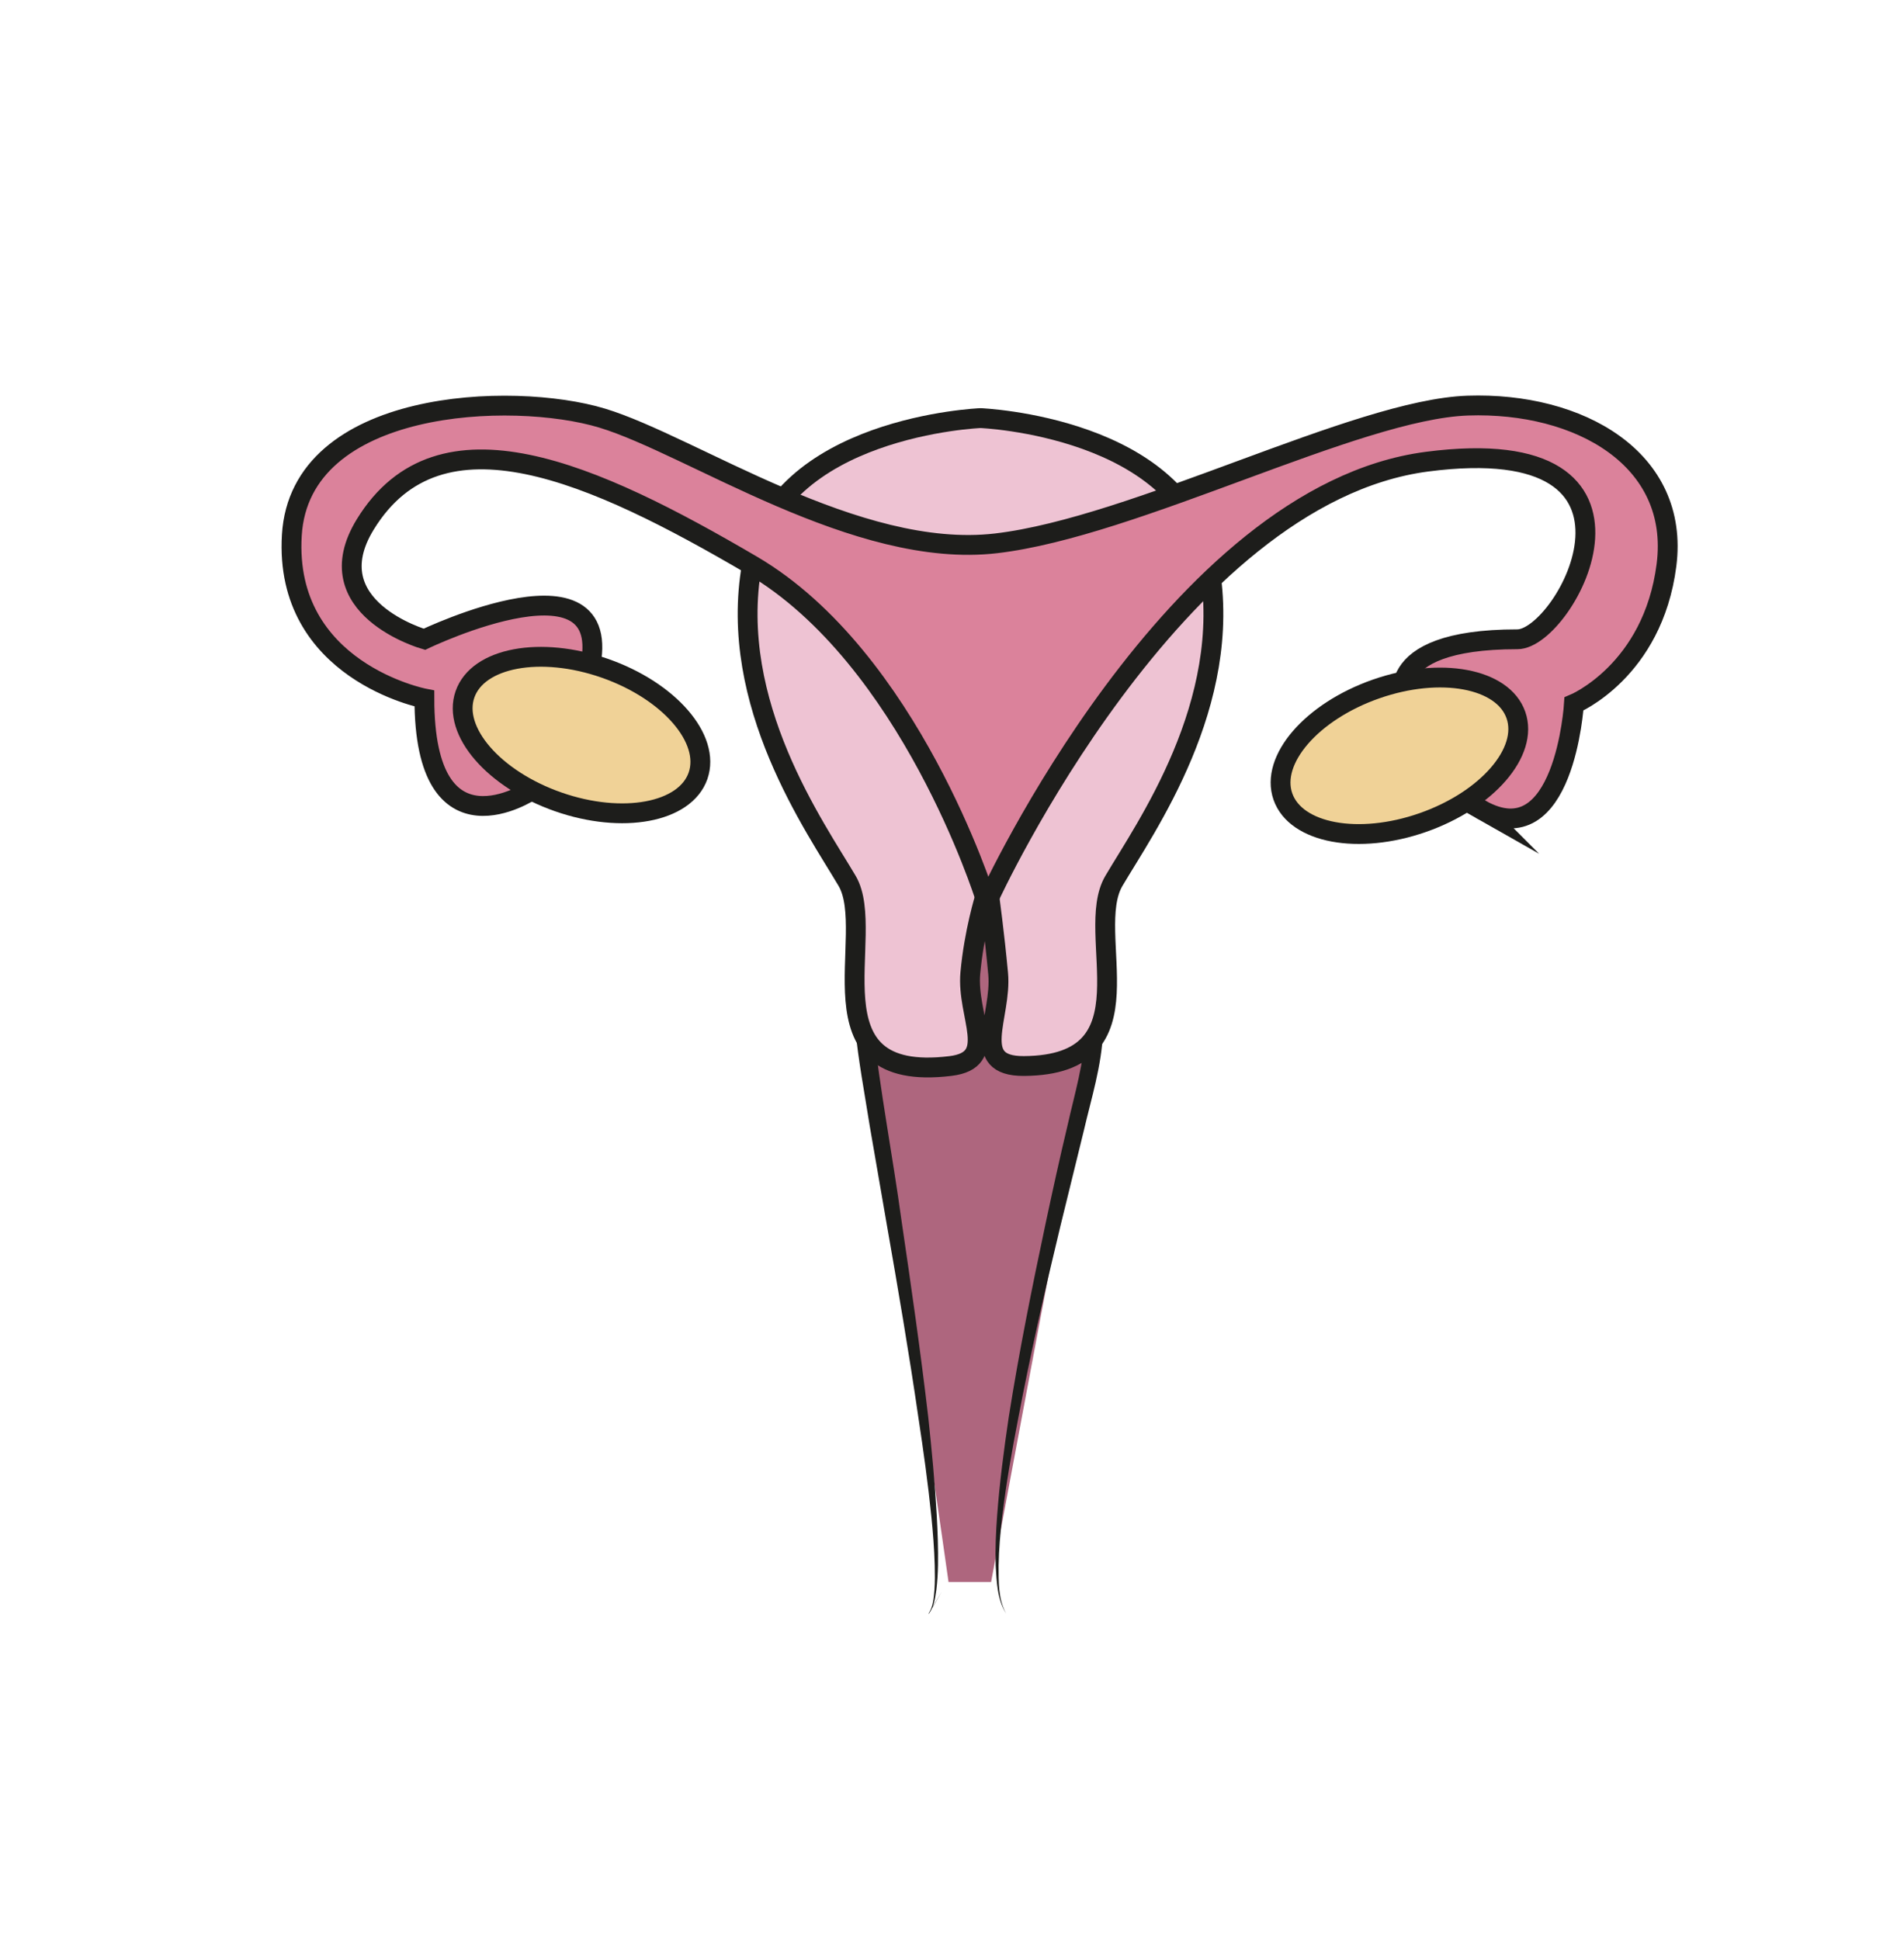
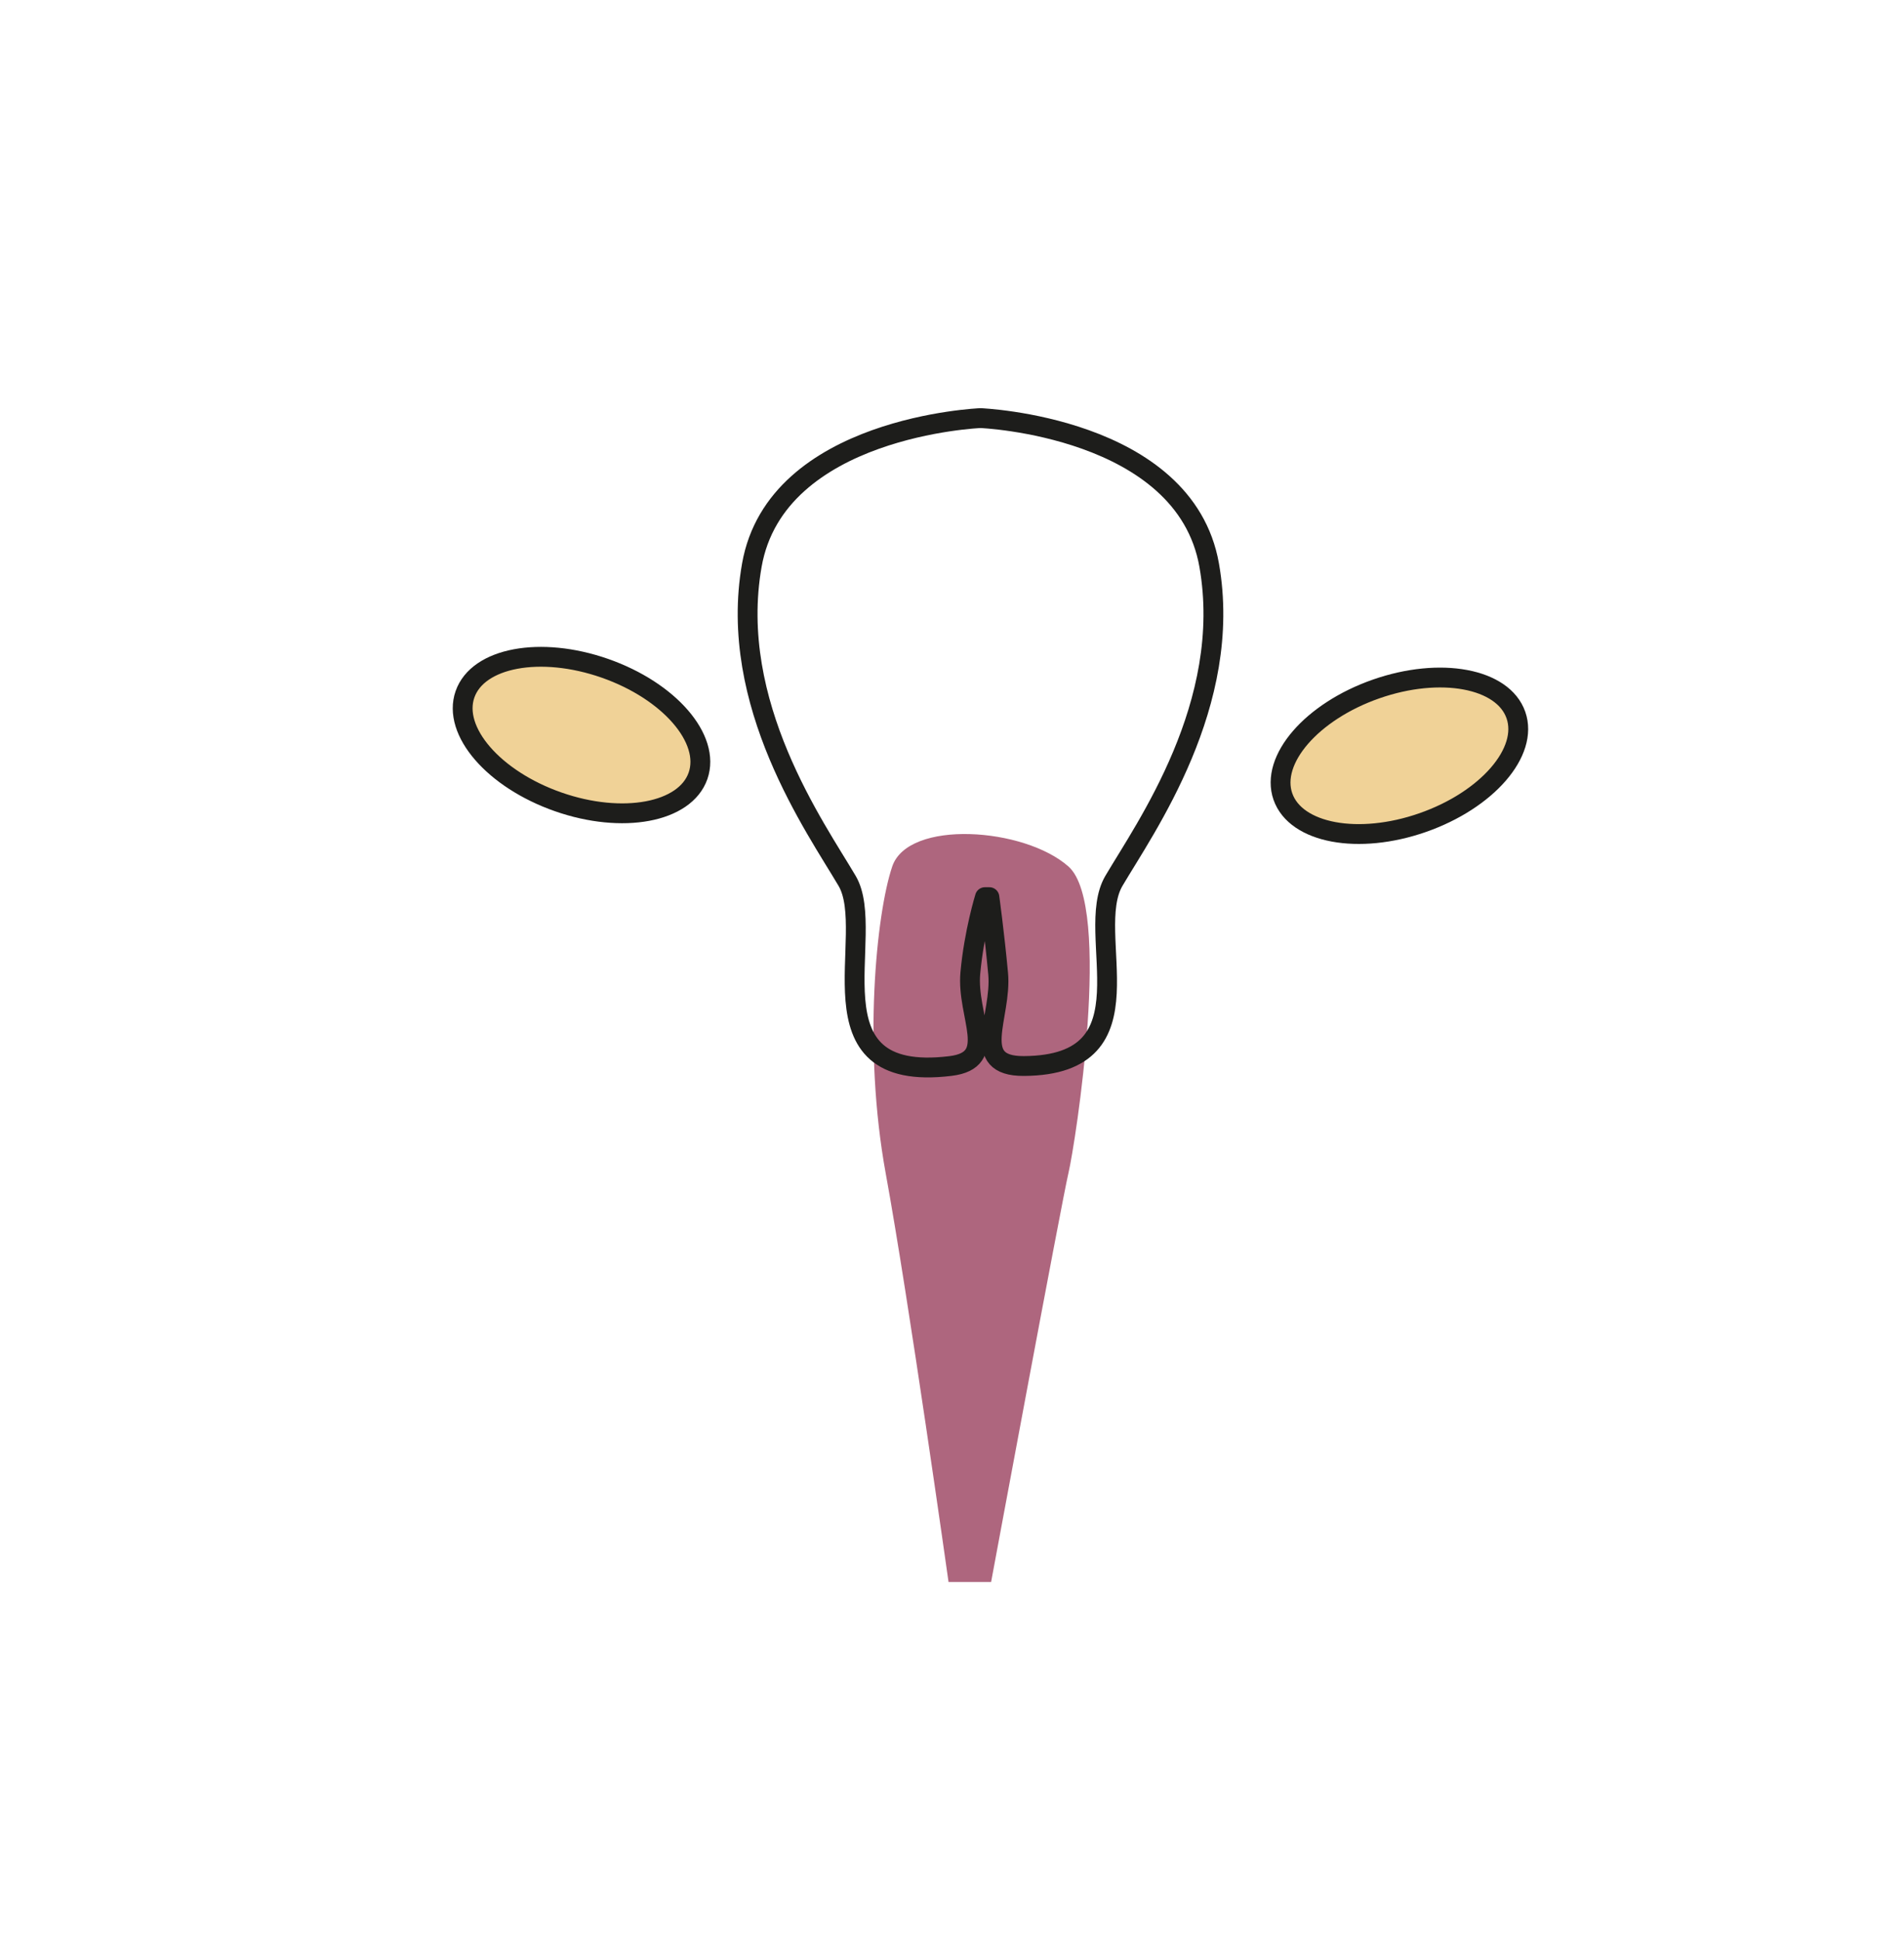
<svg xmlns="http://www.w3.org/2000/svg" viewBox="0 0 128 130.397" height="130.397" width="128" xml:space="preserve" id="svg2" version="1.1">
  <defs id="defs6">
    <clipPath id="clipPath18" clipPathUnits="userSpaceOnUse">
      <path id="path16" d="M 0,97.798 H 96 V 0 H 0 Z" />
    </clipPath>
  </defs>
  <g transform="matrix(1.333,0,0,-1.333,0,130.397)" id="g10">
    <g id="g12">
      <g clip-path="url(#clipPath18)" id="g14">
        <g transform="translate(47.837,18.049)" id="g20">
          <path id="path22" style="fill:#ae667e;fill-opacity:1;fill-rule:nonzero;stroke:none" d="m 0,0 h 2.148 c 0,0 3.559,19.17 3.902,20.63 0.344,1.46 2.229,13.469 0,15.446 -2.227,1.977 -8.085,2.385 -8.89,0 C -3.646,33.69 -4.326,26.937 -3.166,20.59 -2.006,14.243 0,0 0,0" />
        </g>
        <g transform="translate(47.507,17.582)" id="g24">
-           <path id="path26" style="fill:#1d1d1b;fill-opacity:1;fill-rule:nonzero;stroke:none" d="m 0,0 -0.655,-1.13 -0.016,0.012 c 0.227,0.346 0.254,0.78 0.291,1.185 0.029,0.412 0.024,0.827 0.013,1.241 -0.022,0.827 -0.089,1.654 -0.171,2.479 -0.168,1.651 -0.397,3.295 -0.647,4.936 -0.477,3.286 -1.037,6.561 -1.611,9.834 l -0.85,4.915 c -0.26,1.654 -0.569,3.253 -0.738,4.976 -0.136,1.712 0.278,3.642 1.574,4.97 1.28,1.32 3.054,1.943 4.806,2.069 C 2.965,35.563 3.827,35.263 4.64,34.9 5.45,34.515 6.192,33.953 6.754,33.239 7.908,31.8 8.22,29.923 8.123,28.218 8.051,26.475 7.53,24.85 7.159,23.248 L 5.972,18.409 C 5.192,15.181 4.457,11.942 3.838,8.682 3.522,7.054 3.235,5.419 3.039,3.773 2.942,2.951 2.871,2.124 2.855,1.297 2.858,0.482 2.828,-0.389 3.235,-1.125 2.782,-0.41 2.758,0.475 2.707,1.296 2.682,2.131 2.72,2.966 2.78,3.798 c 0.124,1.664 0.34,3.318 0.585,4.966 0.517,3.292 1.177,6.557 1.868,9.813 0.348,1.628 0.703,3.254 1.09,4.872 0.365,1.632 0.85,3.215 0.896,4.81 0.074,1.584 -0.239,3.205 -1.208,4.383 -0.472,0.59 -1.093,1.053 -1.786,1.375 -0.691,0.305 -1.472,0.553 -2.172,0.472 -1.541,-0.094 -3.119,-0.65 -4.176,-1.733 -1.074,-1.08 -1.46,-2.68 -1.355,-4.253 0.347,-3.226 0.989,-6.543 1.438,-9.823 0.485,-3.291 0.96,-6.585 1.346,-9.893 0.178,-1.655 0.335,-3.314 0.43,-4.978 C -0.218,2.977 -0.187,2.143 -0.201,1.308 -0.21,0.891 -0.234,0.473 -0.286,0.058 -0.348,-0.35 -0.4,-0.787 -0.655,-1.131 c -0.004,-0.005 -0.01,-0.006 -0.015,-0.003 -0.004,0.004 -0.005,0.01 -0.002,0.014 z" />
-         </g>
+           </g>
        <g transform="translate(49.898,52.582)" id="g28">
-           <path id="path30" style="fill:#eec3d3;fill-opacity:1;fill-rule:nonzero;stroke:none" d="m 0,0 c 0,0 0.247,-1.779 0.441,-3.857 0.202,-2.161 -1.489,-4.677 1.299,-4.659 6.672,0.043 2.965,6.66 4.539,9.335 1.573,2.674 6.04,8.923 4.805,15.924 -1.235,7.001 -11.532,7.413 -11.532,7.413 0,0 -10.296,-0.412 -11.532,-7.413 -1.236,-7.001 3.232,-13.25 4.805,-15.924 1.573,-2.675 -2.199,-10.24 5.212,-9.335 2.476,0.302 0.803,2.501 1.002,4.69 C -0.773,-1.761 -0.225,0 -0.225,0 Z" />
-         </g>
+           </g>
        <g transform="translate(49.898,52.582)" id="g32">
          <path id="path34" style="fill:none;stroke:#1d1d1b;stroke-width:1;stroke-linecap:round;stroke-linejoin:round;stroke-miterlimit:10;stroke-dasharray:none;stroke-opacity:1" d="m 0,0 c 0,0 0.247,-1.779 0.441,-3.857 0.202,-2.161 -1.489,-4.677 1.299,-4.659 6.672,0.043 2.965,6.66 4.539,9.335 1.573,2.674 6.04,8.923 4.805,15.924 -1.235,7.001 -11.532,7.413 -11.532,7.413 0,0 -10.296,-0.412 -11.532,-7.413 -1.236,-7.001 3.232,-13.25 4.805,-15.924 1.573,-2.675 -2.199,-10.24 5.212,-9.335 2.476,0.302 0.803,2.501 1.002,4.69 C -0.773,-1.761 -0.225,0 -0.225,0 Z" />
        </g>
        <g transform="translate(74.677,57.008)" id="g36">
-           <path id="path38" style="fill:#db829b;fill-opacity:1;fill-rule:nonzero;stroke:none" d="m 0,0 c 4.225,-2.389 4.701,5.315 4.701,5.315 0,0 3.98,1.648 4.667,7.001 0.685,5.354 -4.394,8.237 -10.022,8.045 -5.629,-0.193 -16.748,-6.123 -23.789,-6.946 -7.039,-0.824 -15.336,4.942 -19.866,6.315 -4.531,1.372 -15.238,0.96 -15.65,-5.904 -0.412,-6.863 6.685,-8.236 6.685,-8.236 0,-8.226 5.379,-4.643 5.379,-4.643 10.584,0.868 2.873,5.805 2.873,5.805 1.82,6.668 -8.252,1.825 -8.252,1.825 0,0 -5.565,1.589 -2.978,5.798 3.761,6.125 11.531,2.609 19.493,-2.059 7.962,-4.667 11.755,-16.743 11.755,-16.743 h 0.225 c 0,0 9.315,20.295 22.066,21.96 12.751,1.665 7.016,-8.956 4.563,-8.956 -7.196,0 -5.693,-3.379 -5.693,-3.379 0,0 -7.505,1.216 3.843,-5.198" />
-         </g>
+           </g>
        <g transform="translate(74.677,57.008)" id="g40">
-           <path id="path42" style="fill:none;stroke:#1d1d1b;stroke-width:1;stroke-linecap:butt;stroke-linejoin:miter;stroke-miterlimit:10;stroke-dasharray:none;stroke-opacity:1" d="m 0,0 c 4.225,-2.389 4.701,5.315 4.701,5.315 0,0 3.98,1.648 4.667,7.001 0.685,5.354 -4.394,8.237 -10.022,8.045 -5.629,-0.193 -16.748,-6.123 -23.789,-6.946 -7.039,-0.824 -15.336,4.942 -19.866,6.315 -4.531,1.372 -15.238,0.96 -15.65,-5.904 -0.412,-6.863 6.685,-8.236 6.685,-8.236 0,-8.226 5.379,-4.643 5.379,-4.643 10.584,0.868 2.873,5.805 2.873,5.805 1.82,6.668 -8.252,1.825 -8.252,1.825 0,0 -5.565,1.589 -2.978,5.798 3.761,6.125 11.531,2.609 19.493,-2.059 7.962,-4.667 11.755,-16.743 11.755,-16.743 h 0.225 c 0,0 9.315,20.295 22.066,21.96 12.751,1.665 7.016,-8.956 4.563,-8.956 -7.196,0 -5.693,-3.379 -5.693,-3.379 0,0 -7.505,1.216 3.843,-5.198 z" />
-         </g>
+           </g>
        <g transform="translate(35.203,58.699)" id="g44">
          <path id="path46" style="fill:#f0d297;fill-opacity:1;fill-rule:nonzero;stroke:none" d="m 0,0 c -0.65,-1.858 -3.809,-2.447 -7.053,-1.312 -3.245,1.135 -5.349,3.565 -4.699,5.423 0.651,1.86 3.809,2.448 7.054,1.313 C -1.452,4.289 0.65,1.859 0,0" />
        </g>
        <g transform="translate(35.203,58.699)" id="g48">
          <path id="path50" style="fill:none;stroke:#1d1d1b;stroke-width:1;stroke-linecap:round;stroke-linejoin:round;stroke-miterlimit:10;stroke-dasharray:none;stroke-opacity:1" d="m 0,0 c -0.65,-1.858 -3.809,-2.447 -7.053,-1.312 -3.245,1.135 -5.349,3.565 -4.699,5.423 0.651,1.86 3.809,2.448 7.054,1.313 C -1.452,4.289 0.65,1.859 0,0 Z" />
        </g>
        <g transform="translate(64.7,57.653)" id="g52">
          <path id="path54" style="fill:#f0d297;fill-opacity:1;fill-rule:nonzero;stroke:none" d="m 0,0 c 0.652,-1.858 3.81,-2.446 7.054,-1.311 3.247,1.136 5.349,3.565 4.697,5.423 C 11.102,5.971 7.942,6.56 4.698,5.425 1.454,4.29 -0.65,1.86 0,0" />
        </g>
        <g transform="translate(64.7,57.653)" id="g56">
          <path id="path58" style="fill:none;stroke:#1d1d1b;stroke-width:1;stroke-linecap:round;stroke-linejoin:round;stroke-miterlimit:10;stroke-dasharray:none;stroke-opacity:1" d="m 0,0 c 0.652,-1.858 3.81,-2.446 7.054,-1.311 3.247,1.136 5.349,3.565 4.697,5.423 C 11.102,5.971 7.942,6.56 4.698,5.425 1.454,4.29 -0.65,1.86 0,0 Z" />
        </g>
      </g>
    </g>
  </g>
</svg>